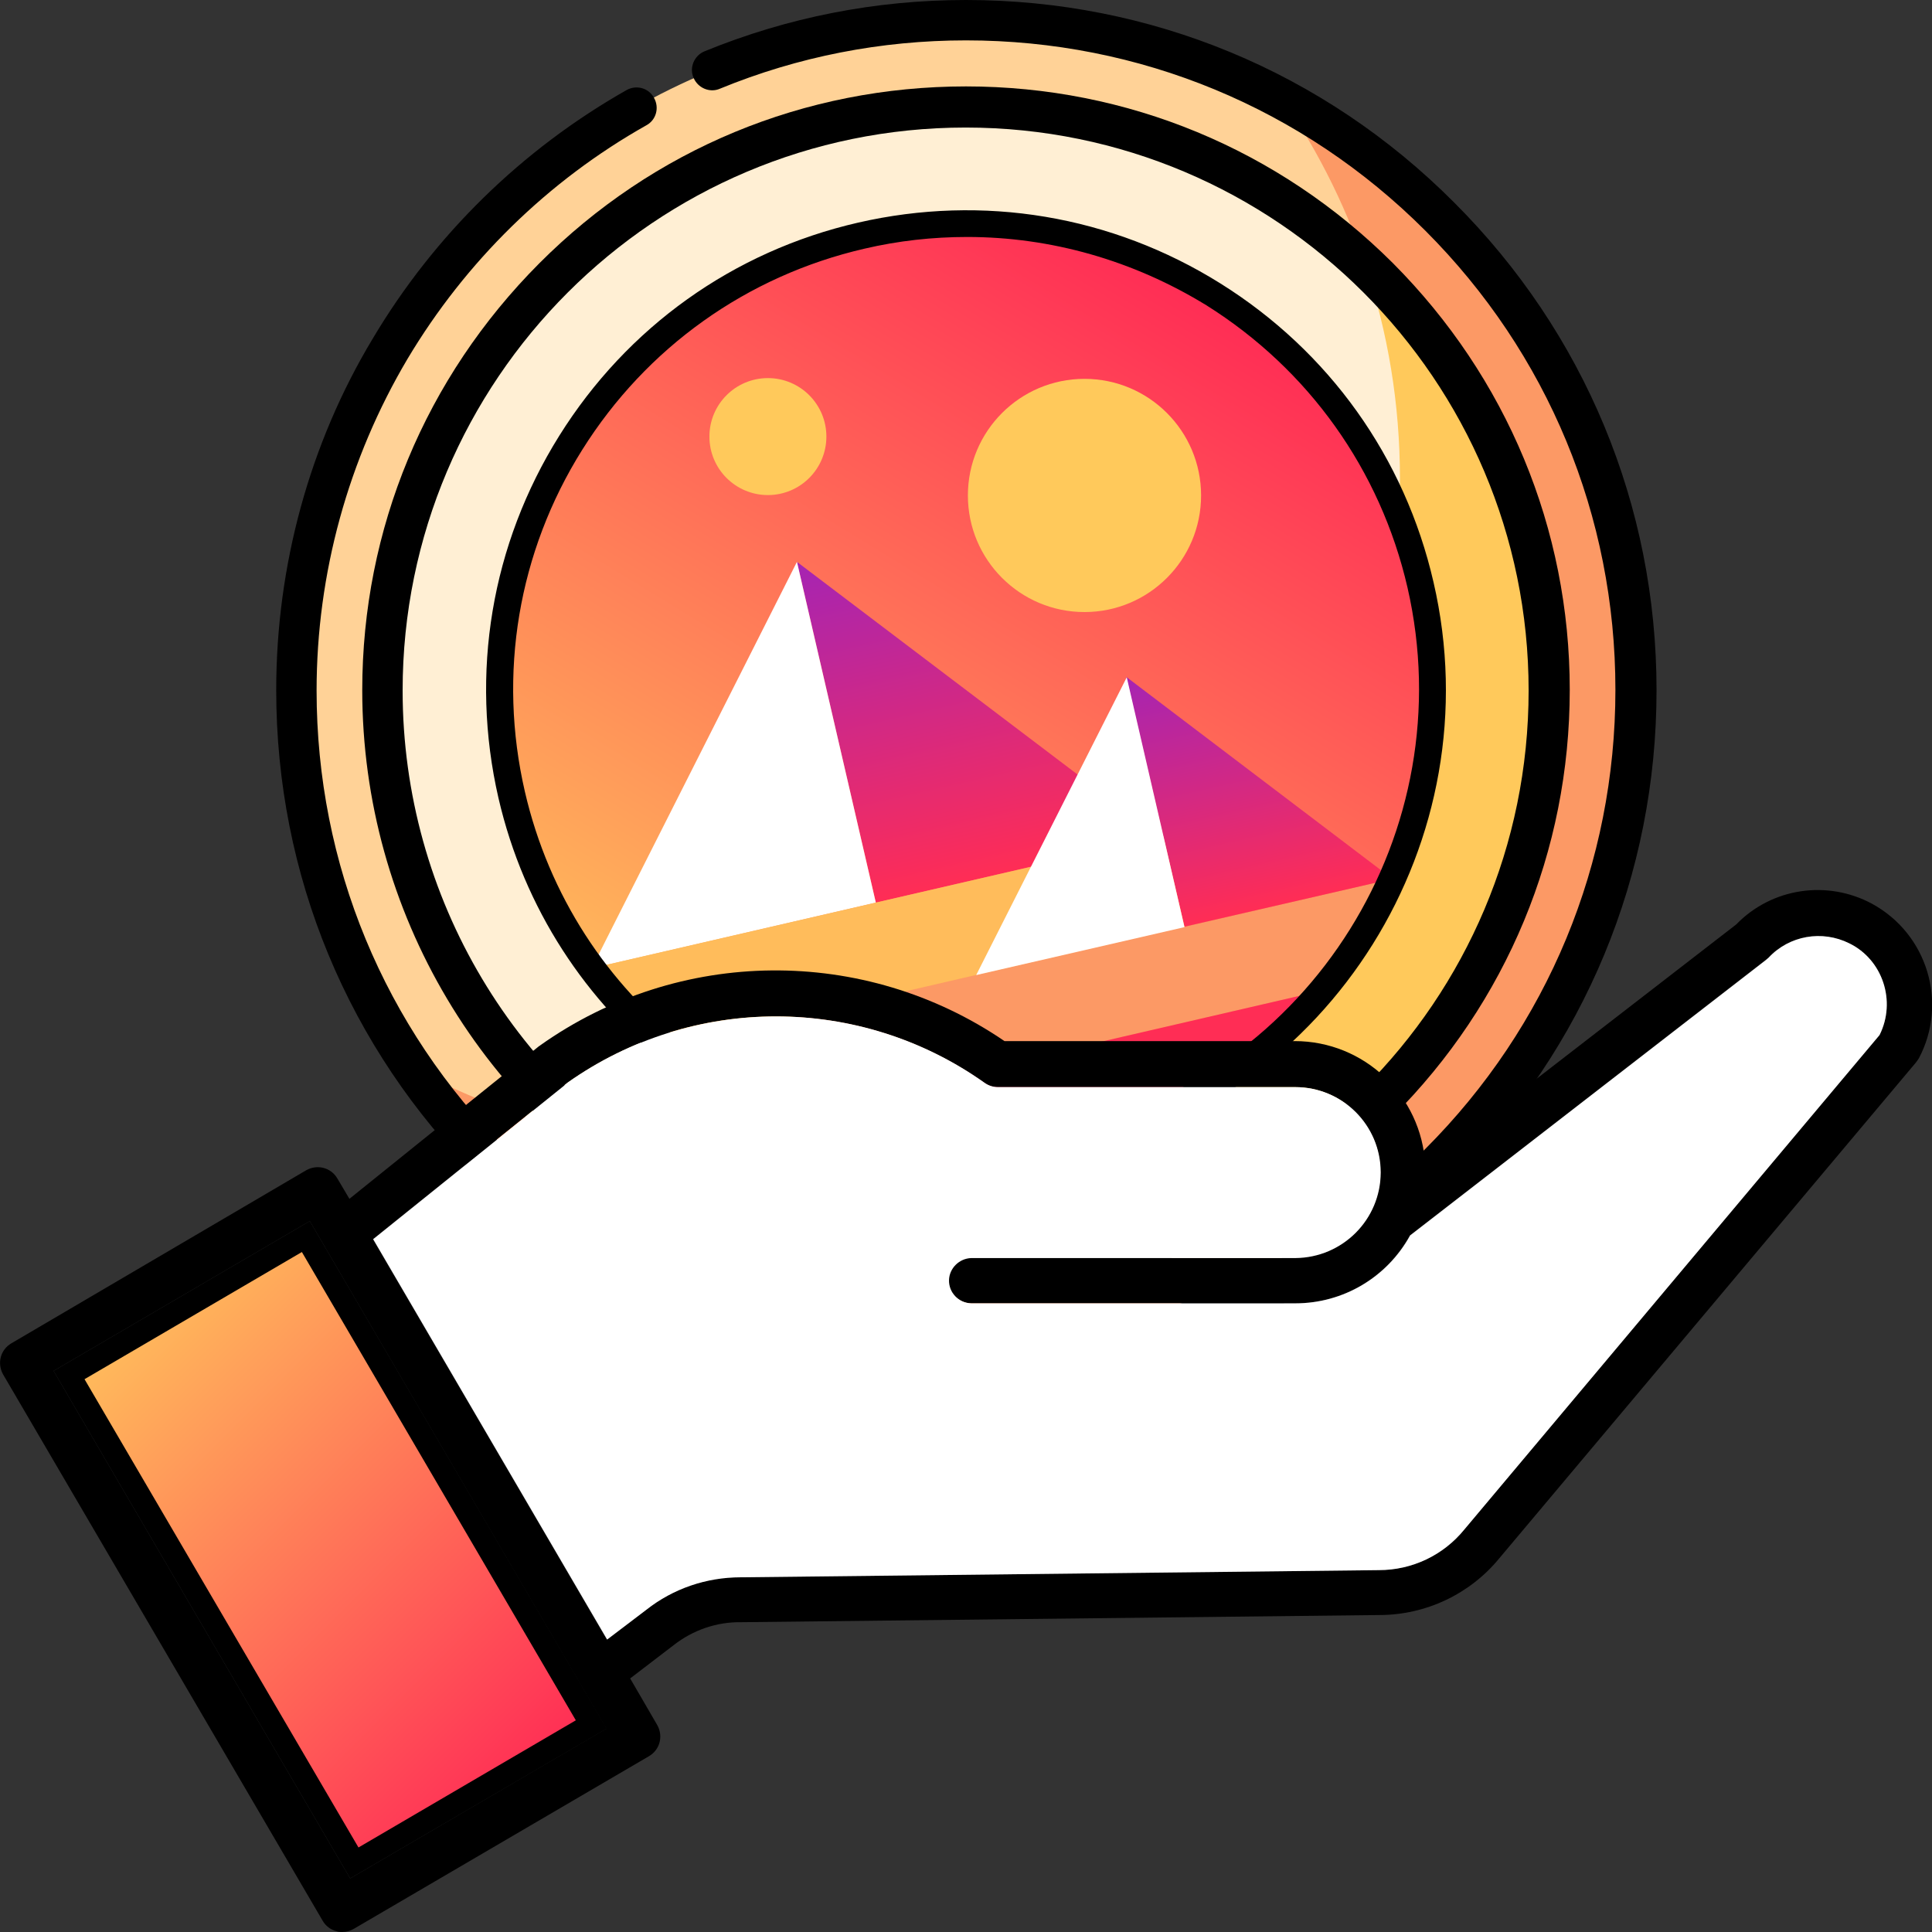
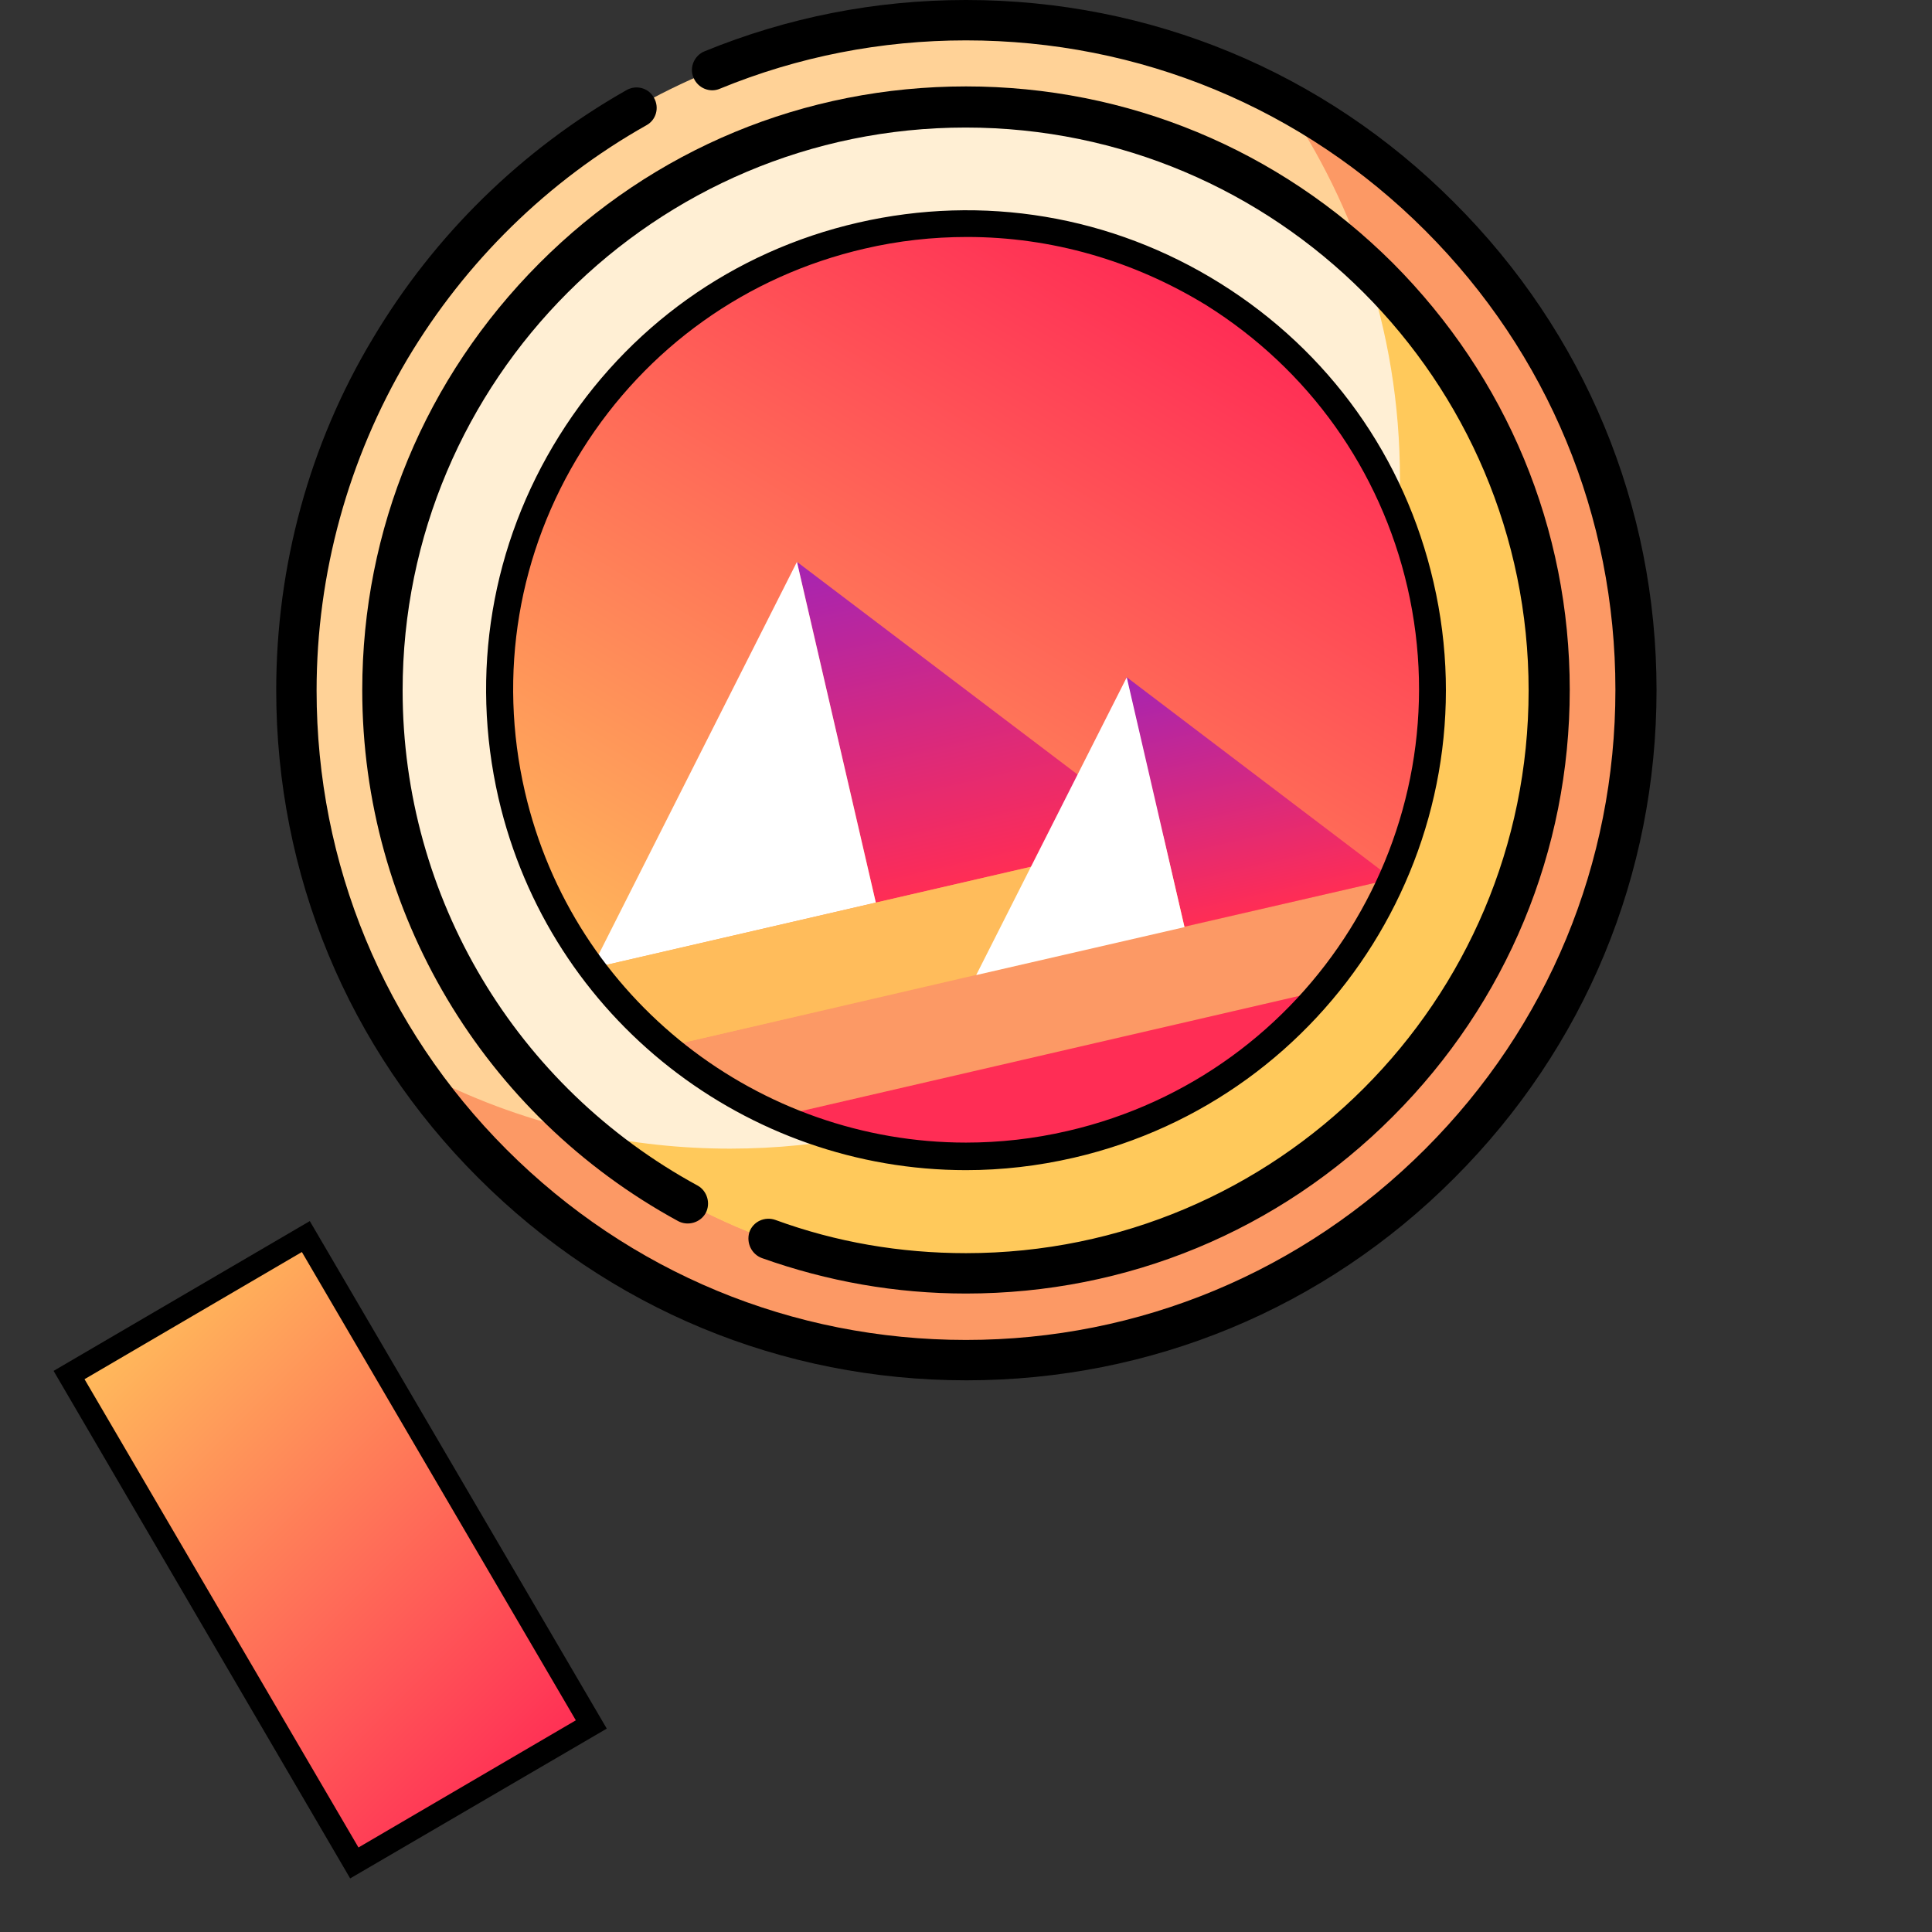
<svg xmlns="http://www.w3.org/2000/svg" id="Capa_1" x="0px" y="0px" viewBox="0 0 512 512" style="enable-background:new 0 0 512 512;" xml:space="preserve">
  <rect x="0" y="0" width="512" height="512" fill="#333333" stroke="none" />
  <style type="text/css"> .st0{fill-rule:evenodd;clip-rule:evenodd;fill:#FFD297;} .st1{fill-rule:evenodd;clip-rule:evenodd;fill:#FC9965;} .st2{fill-rule:evenodd;clip-rule:evenodd;fill:#FFEFD4;} .st3{fill-rule:evenodd;clip-rule:evenodd;fill:#FFC95B;} .st4{fill-rule:evenodd;clip-rule:evenodd;fill:url(#SVGID_1_);} .st5{fill-rule:evenodd;clip-rule:evenodd;fill:url(#SVGID_00000034067927686138989810000004231782216831228093_);} .st6{fill-rule:evenodd;clip-rule:evenodd;fill:#FFFFFF;} .st7{fill-rule:evenodd;clip-rule:evenodd;fill:#FF2D55;} .st8{fill-rule:evenodd;clip-rule:evenodd;fill:url(#SVGID_00000084495979348559726540000017033700430111098025_);} .st9{fill-rule:evenodd;clip-rule:evenodd;fill:#FFBC5B;} .st10{fill-rule:evenodd;clip-rule:evenodd;} .st11{fill-rule:evenodd;clip-rule:evenodd;fill:url(#SVGID_00000012466331158459234930000008472465346131618239_);} </style>
  <g>
    <circle class="st0" cx="256" cy="182.9" r="177.5" />
    <path class="st1" d="M340,26.4c19.6,28.6,31.1,63.2,31.1,100.4c0,98-79.5,177.5-177.5,177.5c-30.4,0-58.9-7.6-83.9-21.1 c32,46.6,85.7,77.2,146.5,77.2c98,0,177.5-79.5,177.5-177.5C433.6,115.2,395.7,56.4,340,26.4z" />
    <circle class="st2" cx="256" cy="182.9" r="154.6" />
    <path class="st3" d="M361.8,70.2c6,17.8,9.2,36.8,9.2,56.7c0,98-79.5,177.5-177.5,177.5c-13.1,0-25.9-1.4-38.2-4.1 c27.1,23.2,62.2,37.3,100.7,37.3c85.4,0,154.6-69.2,154.6-154.6C410.6,138.5,391.8,98.4,361.8,70.2z" />
    <g>
      <path d="M385.3,53.6C350.8,19,304.9,0,256,0c-24,0-47.3,4.6-69.3,13.6c-2.7,1.1-4.1,4.3-2.9,7c1.1,2.7,4.3,4.1,7,2.9 c20.7-8.5,42.7-12.8,65.2-12.8c46,0,89.2,17.9,121.7,50.4s50.4,75.7,50.4,121.7s-17.9,89.2-50.4,121.7S302,355.1,256,355.1 s-89.2-17.9-121.7-50.4s-50.4-75.7-50.4-121.7c0-31,8.4-61.4,24.1-87.9c15.4-25.8,37.2-47.2,63.3-61.9c2.6-1.4,3.5-4.7,2-7.3 c-1.4-2.6-4.7-3.5-7.3-2c-27.7,15.7-50.9,38.4-67.2,65.8C82,117.6,73.2,150,73.2,182.9c0,48.9,19,94.8,53.6,129.3 c34.6,34.6,80.4,53.6,129.3,53.6s94.8-19,129.3-53.6C420,277.6,439,231.8,439,182.9S419.9,88.1,385.3,53.6L385.3,53.6z" />
      <path d="M201.9,333.4c17.4,6.2,35.5,9.4,54.1,9.4c42.7,0,82.9-16.6,113.1-46.9c30.2-30.2,46.9-70.4,46.9-113.1 S399.3,100,369.1,69.7C338.9,39.6,298.8,22.9,256,22.9s-82.9,16.6-113.1,46.9s-46.9,70.4-46.9,113.1c0,58.7,32.1,112.6,83.7,140.7 c2.6,1.4,5.9,0.4,7.3-2.1c1.4-2.6,0.4-5.9-2.1-7.3c-48.2-26.2-78.2-76.4-78.2-131.2c0-82.3,66.9-149.2,149.2-149.2 s149.2,66.9,149.2,149.2S338.3,332.1,256,332.1c-17.4,0-34.4-2.9-50.5-8.8c-2.8-1-5.9,0.4-6.9,3.2 C197.7,329.4,199.2,332.4,201.9,333.4L201.9,333.4z" />
    </g>
    <g>
      <linearGradient id="SVGID_1_" gradientUnits="userSpaceOnUse" x1="206.385" y1="306.272" x2="205.948" y2="305.835" gradientTransform="matrix(389.748 -89.98 -89.98 -389.748 -52558.051 138017.391)">
        <stop offset="0" style="stop-color:#FF2D55" />
        <stop offset="1" style="stop-color:#FFBC5B" />
      </linearGradient>
      <circle class="st4" cx="256" cy="182.9" r="123.6" />
      <linearGradient id="SVGID_00000010293249254773794950000000579967140345167037_" gradientUnits="userSpaceOnUse" x1="205.419" y1="307.296" x2="205.419" y2="306.678" gradientTransform="matrix(121.796 -28.119 -33.743 -146.155 -14401.43 50829.398)">
        <stop offset="0" style="stop-color:#A524B3" />
        <stop offset="1" style="stop-color:#FF2D55" />
      </linearGradient>
      <path style="fill-rule:evenodd;clip-rule:evenodd;fill:url(#SVGID_00000010293249254773794950000000579967140345167037_);" d=" M211.2,148.9l20.9,90.3l75.3-17.4L211.2,148.9z" />
      <path class="st6" d="M156.8,256.6l75.3-17.4l-20.9-90.3L156.8,256.6z" />
      <path class="st1" d="M176.4,277.4c9,7.5,19,13.8,29.6,18.5l144.5-33.4c7.5-9,13.8-19,18.5-29.6L176.4,277.4z" />
      <path class="st7" d="M206,295.9c23.6,10.5,50.7,13.7,77.8,7.4c27.1-6.3,50.1-21,66.7-40.8L206,295.9z" />
      <linearGradient id="SVGID_00000073681948168028178930000015399167414843252156_" gradientUnits="userSpaceOnUse" x1="204.568" y1="308.046" x2="204.568" y2="307.428" gradientTransform="matrix(89.35 -20.628 -24.745 -107.181 -10329.495 37409.461)">
        <stop offset="0" style="stop-color:#A524B3" />
        <stop offset="1" style="stop-color:#FF2D55" />
      </linearGradient>
      <path style="fill-rule:evenodd;clip-rule:evenodd;fill:url(#SVGID_00000073681948168028178930000015399167414843252156_);" d=" M298.5,179.4l15.3,66.2l55.2-12.7L298.5,179.4z" />
      <path class="st9" d="M308.3,221.6l-151.5,35c5.7,7.7,12.3,14.7,19.6,20.8l137.5-31.8L308.3,221.6L308.3,221.6z" />
      <path class="st6" d="M258.7,258.4l55.2-12.7l-15.3-66.2L258.7,258.4z" />
-       <circle class="st3" cx="287.4" cy="131.3" r="30.9" />
-       <circle class="st3" cx="203.5" cy="115.7" r="15.5" />
      <path d="M256,310.1c-57.9,0-110.3-39.8-123.9-98.6c-7.6-33.1-1.9-67.2,16.1-96c18-28.8,46.1-48.9,79.2-56.5l0,0 c33.1-7.6,67.2-1.9,96,16.1c28.8,18,48.9,46.1,56.5,79.2c15.8,68.3-27,136.7-95.3,152.5C275.1,309,265.5,310.1,256,310.1z M256.3,62.8c-9.1,0-18.2,1-27.2,3.1c-31.2,7.2-57.8,26.2-74.8,53.3s-22.4,59.4-15.2,90.6c12.8,55.4,62.3,93,116.9,93 c8.9,0,18-1,27-3.1c64.5-14.9,104.8-79.5,90-144c-7.2-31.2-26.2-57.8-53.3-74.8C300.3,69,278.5,62.8,256.3,62.8z" />
    </g>
  </g>
-   <path class="st10" d="M496.1,239.5c-11.9-6.4-26.6-4.2-36,5.5l-82.4,63.7c-1-18.4-16.2-32.8-34.6-32.8h-76.9 c-37.2-25.4-86.3-24.9-123,1.1c-0.1,0.1-0.2,0.2-0.3,0.2l-50.3,40.5l-3.2-5.4c-1.7-2.9-5.3-3.8-8.2-2.2L3,356 c-2.9,1.7-3.8,5.3-2.2,8.2L85.5,509c0.8,1.4,2.1,2.4,3.7,2.8c0.5,0.2,1,0.2,1.5,0.2c1.1,0,2.1-0.3,3-0.8l78.3-45.8 c2.9-1.7,3.8-5.3,2.2-8.2l-7.2-12.4l11.5-8.8c5.1-4,11.4-6.2,17.9-6.1l169.1-1.9c12.3,0,24-5.5,31.8-15l110.5-131.5 c0.2-0.3,0.5-0.7,0.7-1C516.3,265.8,510.8,247.5,496.1,239.5z M92.8,497.8L14.2,363.3l67.9-39.7l78.6,134.5L92.8,497.8z M498.1,274.3L388,405.3c-5.6,6.9-13.9,10.8-22.7,10.8L196.2,418c-9.1,0-17.9,3-25,8.6l-10.4,7.9l-62-106.1l51.6-41.5 c33.1-23.4,77.4-23.4,110.5,0.1c1,0.7,2.2,1.1,3.5,1.1h78.8c12.5,0,22.6,10.1,22.6,22.6s-10.1,22.6-22.6,22.7h-85.9 c-3.2,0.1-5.8,2.7-5.9,5.8c-0.1,3.3,2.5,6.1,5.9,6.2h85.9c12.7,0,24.3-6.9,30.4-18l94.3-73c0.2-0.2,0.5-0.4,0.7-0.6 c5.5-5.9,14.2-7.4,21.4-3.8C498.9,254.3,502.6,265.3,498.1,274.3L498.1,274.3z" />
  <linearGradient id="SVGID_00000148660758892707946020000004852367139577040786_" gradientUnits="userSpaceOnUse" x1="145.225" y1="468.475" x2="29.725" y2="352.975">
    <stop offset="0" style="stop-color:#FF2D55" />
    <stop offset="1" style="stop-color:#FFBC5B" />
  </linearGradient>
  <polygon style="fill-rule:evenodd;clip-rule:evenodd;fill:url(#SVGID_00000148660758892707946020000004852367139577040786_);" points=" 18.3,364.4 81,327.7 156.7,457 93.9,493.7 " />
  <path d="M80,331.8l72.6,124.1L95,489.6L22.4,365.5L80,331.8 M82.1,323.6l-67.9,39.7l78.6,134.5l68-39.7L82.1,323.6L82.1,323.6z" />
-   <path class="st6" d="M498.1,274.3L498.1,274.3l-110,131c-5.6,6.9-13.9,10.8-22.7,10.8L196.3,418c-9.1,0-17.9,3-25,8.6l-10.4,7.9 l-62-106.1l51.6-41.5c33.1-23.4,77.4-23.4,110.5,0.1c1,0.7,2.2,1.1,3.5,1.1h78.8c12.5,0,22.6,10.1,22.6,22.6s-10.1,22.6-22.6,22.7 h-85.9c-3.2,0.1-5.8,2.7-5.9,5.8c-0.1,3.3,2.5,6.1,5.9,6.2h85.9c12.7,0,24.3-6.9,30.4-18l94.3-73c0.2-0.2,0.5-0.4,0.7-0.6 c5.5-5.9,14.2-7.4,21.4-3.8C498.9,254.3,502.6,265.3,498.1,274.3z" />
</svg>